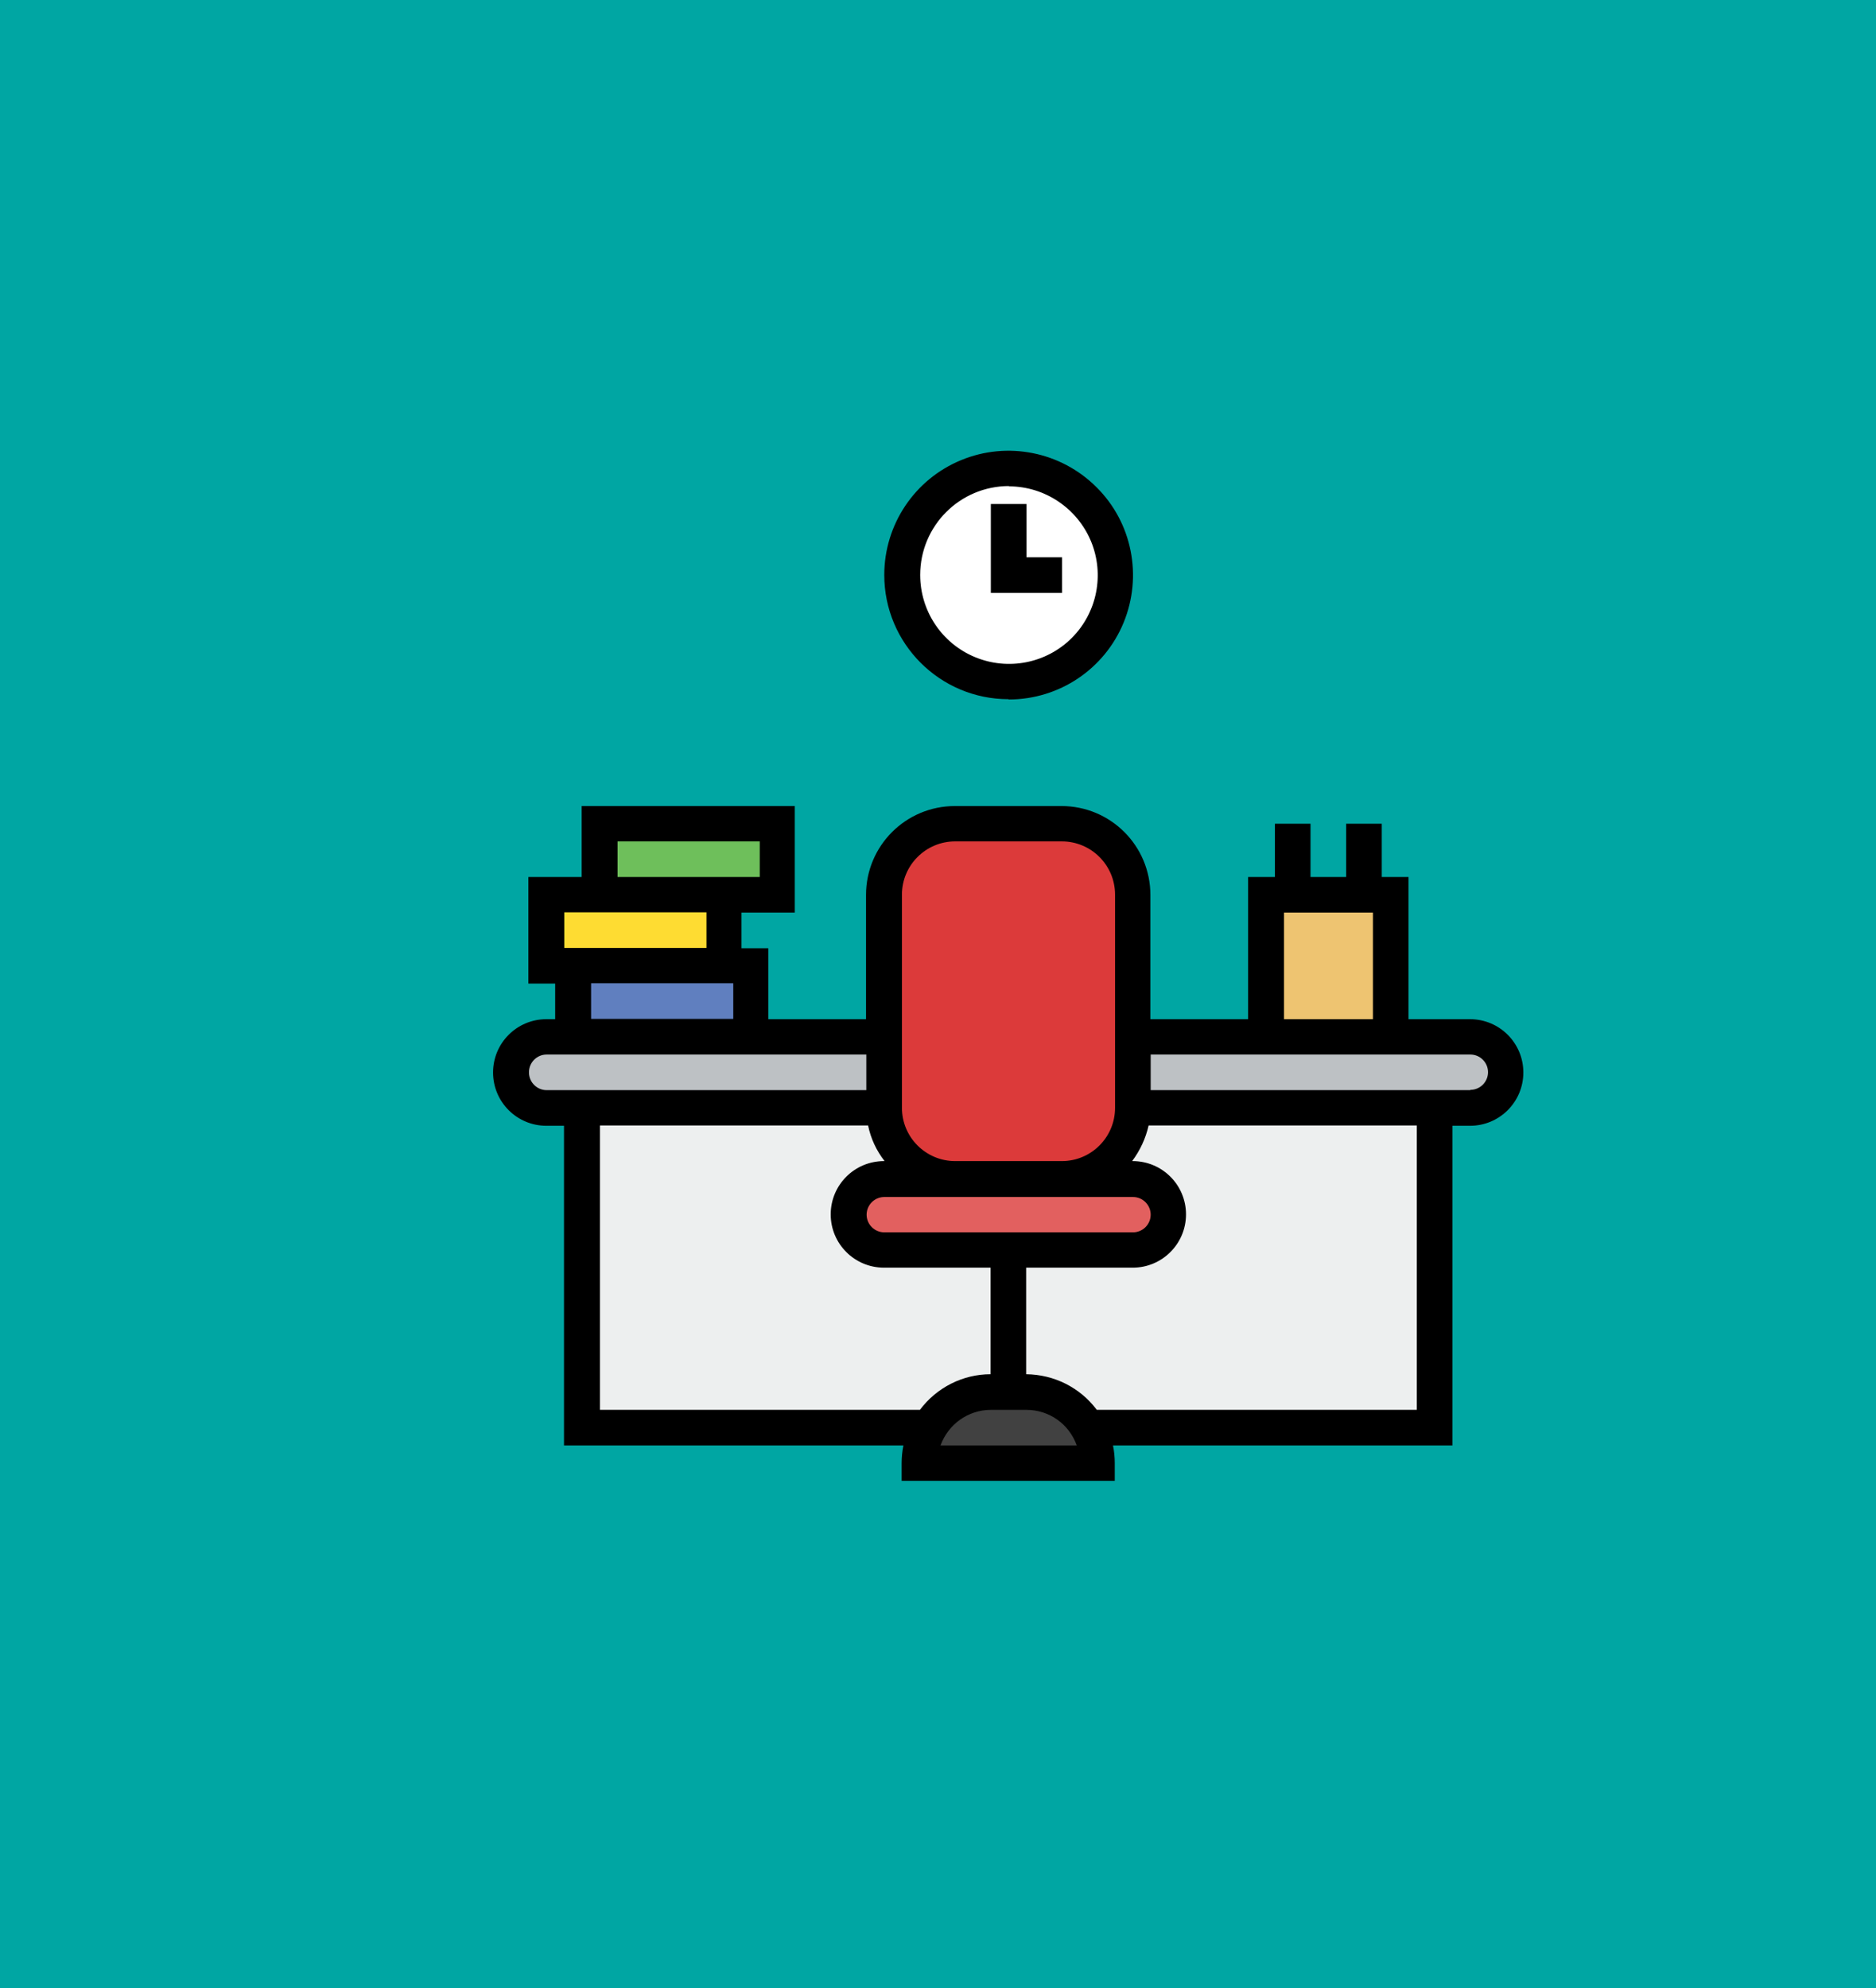
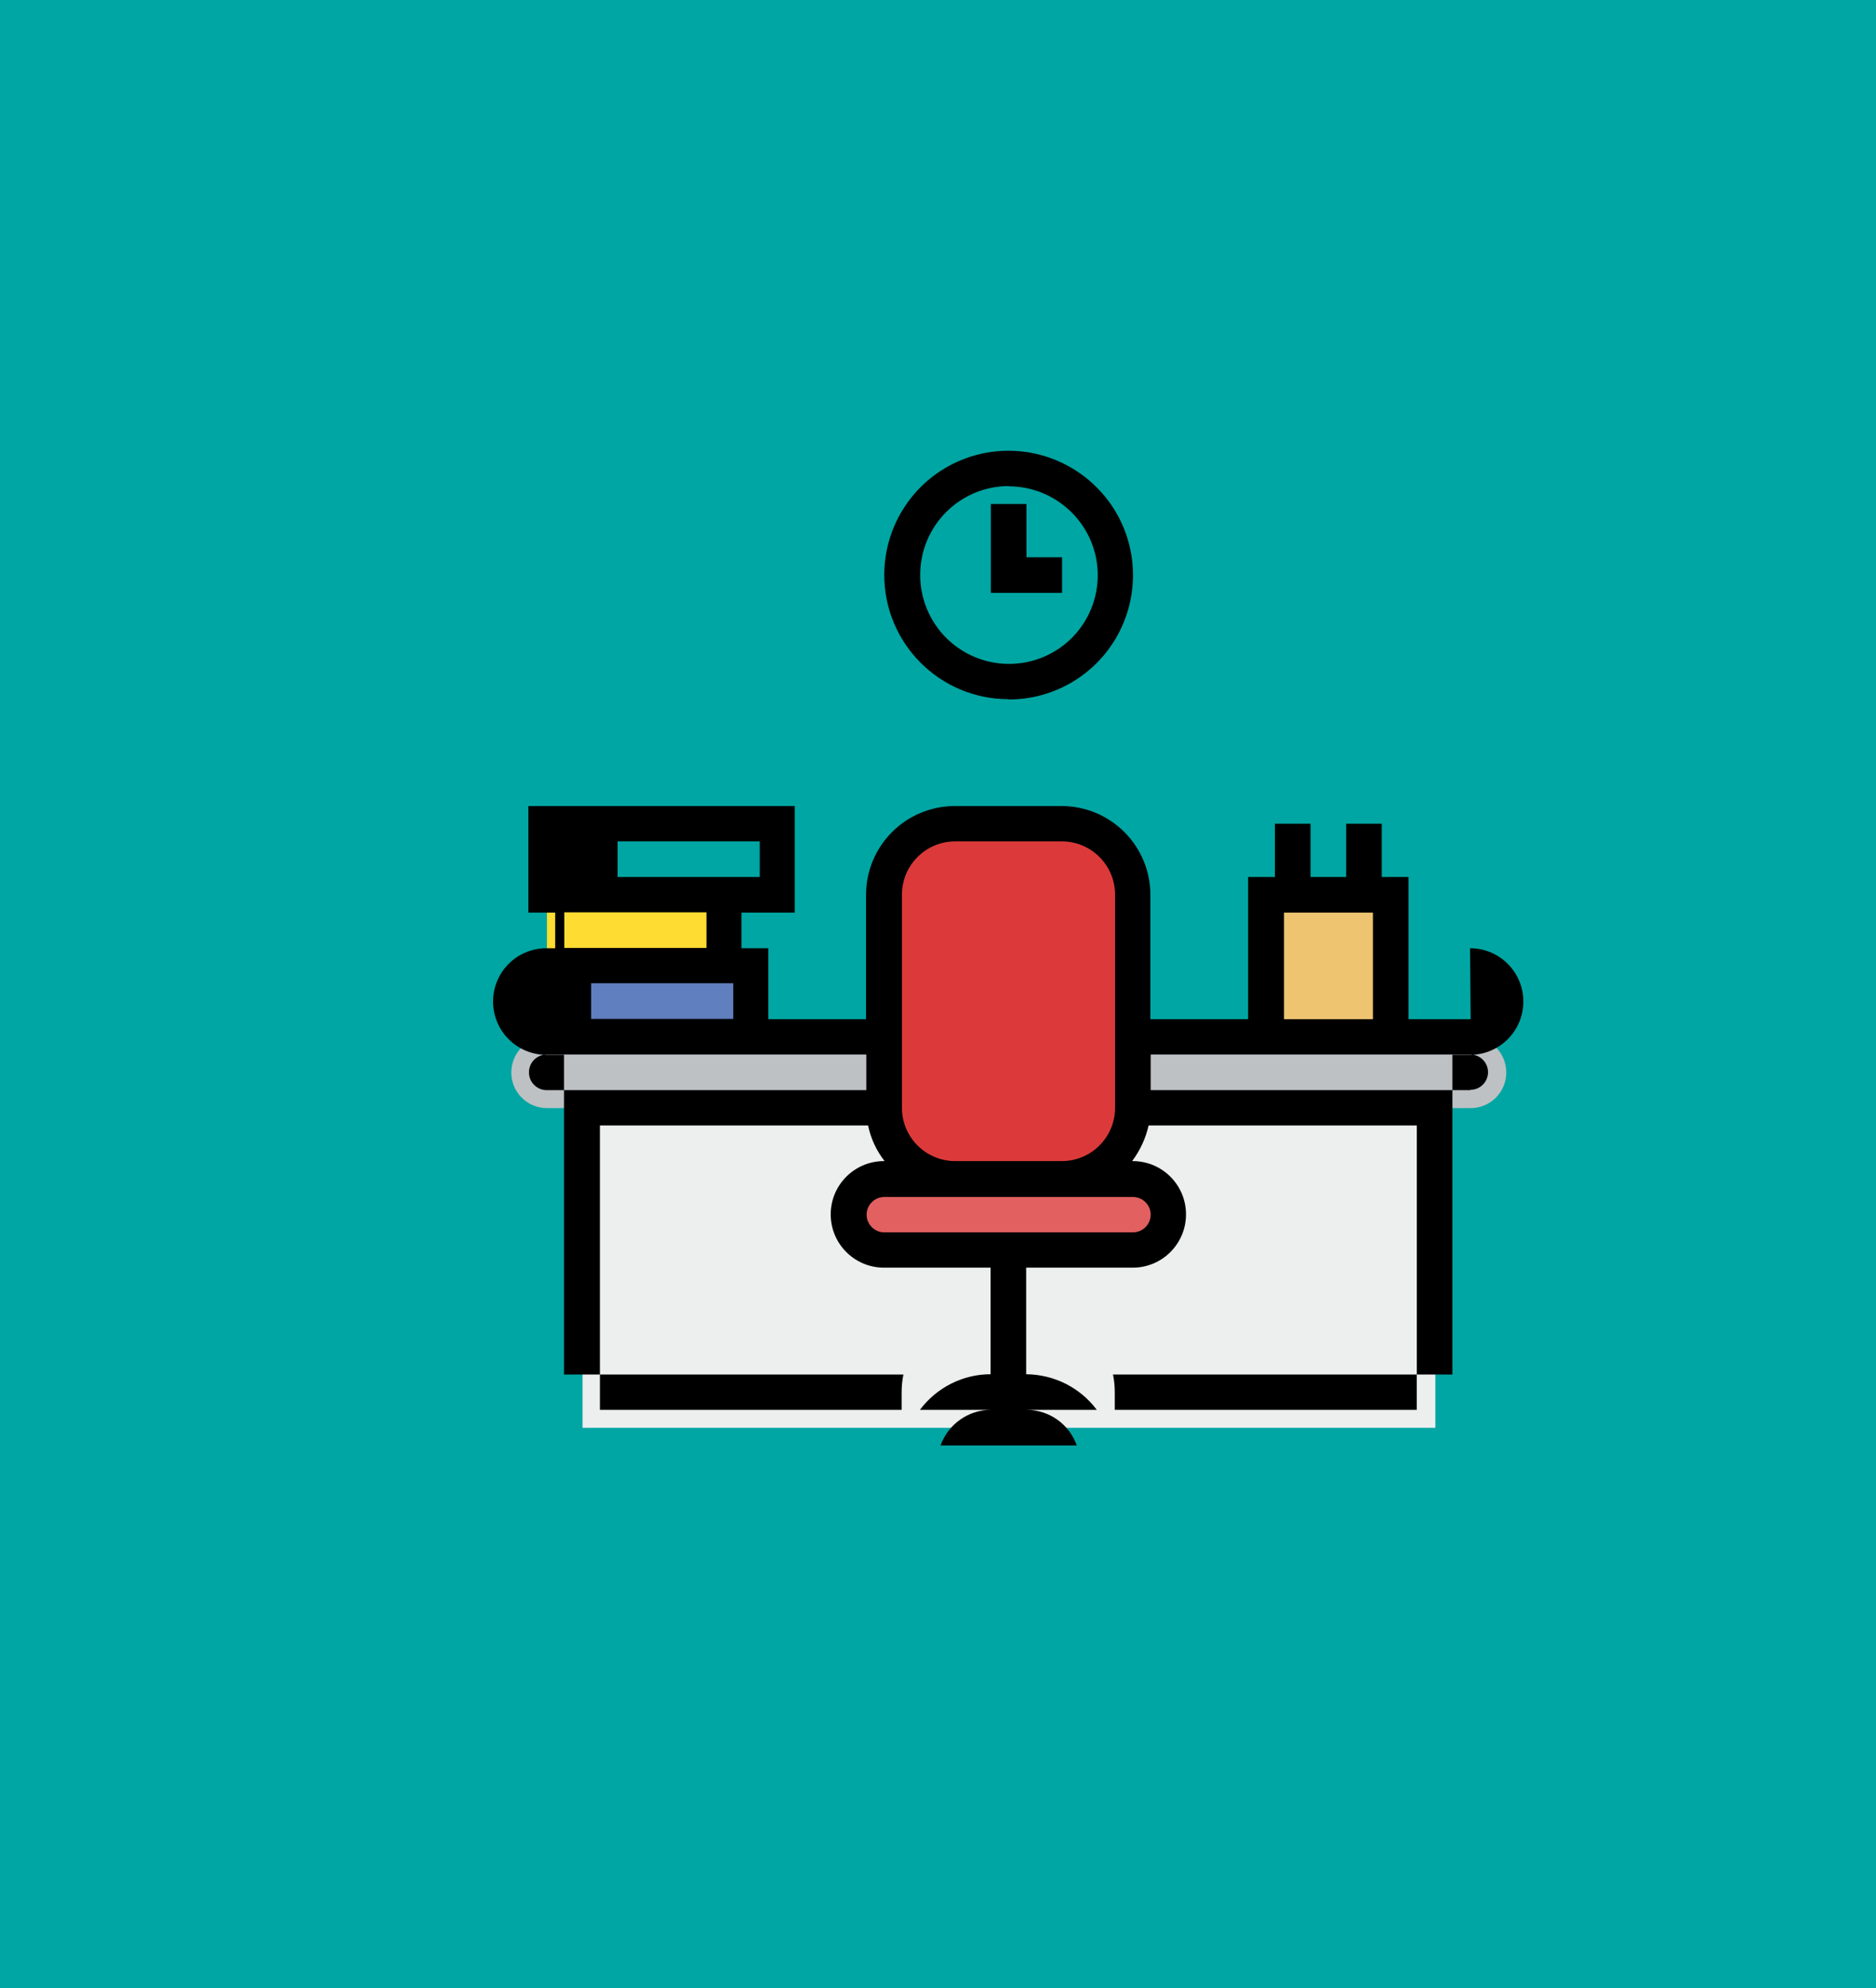
<svg xmlns="http://www.w3.org/2000/svg" id="Layer_2" viewBox="0 0 63.73 67.53">
  <defs>
    <style>.cls-1{fill:#fff;}.cls-2{fill:#607fbf;}.cls-3{fill:#dc3a3a;}.cls-4{fill:#e2605f;}.cls-5{fill:#edefef;}.cls-6{fill:#eec471;}.cls-7{fill:#6ebf5b;}.cls-8{fill:#414141;}.cls-9{fill:#bdc1c4;}.cls-10{clip-path:url(#clippath);}.cls-11{fill:none;}.cls-12{fill:#00a6a3;}.cls-13{fill:#fedc32;}</style>
    <clipPath id="clippath">
      <rect class="cls-11" x="16.77" y="15.21" width="35" height="35.1" />
    </clipPath>
  </defs>
  <g id="Layer_1-2">
    <g>
      <rect class="cls-12" width="63.73" height="67.53" />
      <g>
        <path class="cls-9" d="M18.58,35.22h31.38c.67,0,1.21,.54,1.21,1.21s-.54,1.21-1.21,1.21H18.58c-.67,0-1.21-.54-1.21-1.21s.54-1.21,1.21-1.21h0Z" />
        <rect class="cls-5" x="19.79" y="37.64" width="28.97" height="10.86" />
        <path class="cls-3" d="M32.46,27.98h3.62c1.34,0,2.41,1.08,2.41,2.41v7.24c0,1.34-1.08,2.41-2.41,2.41h-3.62c-1.34,0-2.41-1.08-2.41-2.41v-7.24c0-1.34,1.08-2.41,2.41-2.41h0Z" />
        <path class="cls-4" d="M30.05,40.05h8.45c.67,0,1.21,.54,1.21,1.21s-.54,1.21-1.21,1.21h-8.45c-.67,0-1.21-.54-1.21-1.21s.54-1.21,1.21-1.21h0Z" />
-         <path class="cls-1" d="M37.89,19.53c0,2-1.62,3.62-3.62,3.62s-3.62-1.62-3.62-3.62,1.62-3.62,3.62-3.62,3.62,1.62,3.62,3.62h0Z" />
        <rect class="cls-2" x="19.49" y="32.81" width="6.03" height="2.41" />
        <rect class="cls-13" x="18.58" y="30.39" width="6.03" height="2.41" />
-         <rect class="cls-7" x="20.39" y="27.98" width="6.03" height="2.41" />
        <rect class="cls-6" x="43.02" y="30.39" width="4.22" height="4.83" />
-         <path class="cls-8" d="M33.67,47.29h1.21c1.33,0,2.41,1.08,2.41,2.41h-6.03c0-1.33,1.08-2.41,2.41-2.41h0Z" />
        <g class="cls-10">
-           <path d="M49.96,34.62h-2.11v-4.83h-.91v-1.81h-1.21v1.81h-1.21v-1.81h-1.21v1.81h-.91v4.83h-3.32v-4.22c0-1.67-1.35-3.02-3.02-3.02h-3.62c-1.67,0-3.02,1.35-3.02,3.02v4.22h-3.32v-2.41h-.91v-1.21h1.81v-3.62h-7.24v2.41h-1.81v3.62h.91v1.21h-.3c-1,0-1.81,.81-1.81,1.81s.81,1.81,1.81,1.81h.6v10.86h11.53c-.04,.2-.06,.4-.06,.6v.6h7.24v-.6c0-.2-.02-.41-.06-.6h11.53v-10.86h.6c1,0,1.81-.81,1.81-1.81s-.81-1.81-1.81-1.81h0Zm-6.34-3.62h3.02v3.62h-3.02v-3.62Zm-13.58,10.86c-.33,0-.6-.27-.6-.6s.27-.6,.6-.6h8.45c.33,0,.6,.27,.6,.6s-.27,.6-.6,.6h-8.45Zm.6-11.47c0-1,.81-1.81,1.81-1.81h3.62c1,0,1.81,.81,1.81,1.81v7.24c0,1-.81,1.81-1.81,1.81h-3.62c-1,0-1.81-.81-1.81-1.81v-7.24Zm-9.66-1.81h4.83v1.21h-4.83v-1.21Zm-1.81,2.41h4.83v1.21h-4.83v-1.21Zm.91,2.41h4.83v1.21h-4.83v-1.21Zm-2.11,3.02c0-.33,.27-.6,.6-.6h10.86v1.21h-10.86c-.33,0-.6-.27-.6-.6h0Zm2.41,11.47v-9.66h9.11c.09,.44,.28,.85,.56,1.21h-.02c-1,0-1.81,.81-1.81,1.81s.81,1.81,1.81,1.81h3.62v3.62c-.94,0-1.83,.45-2.4,1.21h-10.88Zm11.57,1.21c.26-.72,.94-1.21,1.71-1.21h1.21c.77,0,1.45,.48,1.71,1.21h-4.62Zm16.19-1.21h-10.88c-.57-.76-1.45-1.2-2.4-1.21v-3.62h3.62c1,0,1.81-.81,1.81-1.81s-.81-1.81-1.81-1.81h-.02c.27-.36,.46-.77,.56-1.21h9.11v9.66Zm1.81-10.86h-10.86v-1.21h10.86c.33,0,.6,.27,.6,.6s-.27,.6-.6,.6h0Z" />
+           <path d="M49.96,34.62h-2.11v-4.83h-.91v-1.81h-1.21v1.81h-1.21v-1.81h-1.21v1.81h-.91v4.83h-3.32v-4.22c0-1.67-1.35-3.02-3.02-3.02h-3.62c-1.67,0-3.02,1.35-3.02,3.02v4.22h-3.32v-2.41h-.91v-1.21h1.81v-3.62h-7.24h-1.81v3.62h.91v1.21h-.3c-1,0-1.81,.81-1.81,1.81s.81,1.81,1.81,1.81h.6v10.86h11.53c-.04,.2-.06,.4-.06,.6v.6h7.24v-.6c0-.2-.02-.41-.06-.6h11.53v-10.86h.6c1,0,1.81-.81,1.81-1.81s-.81-1.81-1.81-1.81h0Zm-6.34-3.62h3.02v3.62h-3.02v-3.62Zm-13.58,10.86c-.33,0-.6-.27-.6-.6s.27-.6,.6-.6h8.45c.33,0,.6,.27,.6,.6s-.27,.6-.6,.6h-8.45Zm.6-11.47c0-1,.81-1.81,1.81-1.81h3.62c1,0,1.81,.81,1.81,1.81v7.24c0,1-.81,1.81-1.81,1.81h-3.62c-1,0-1.81-.81-1.81-1.81v-7.24Zm-9.66-1.81h4.83v1.21h-4.83v-1.21Zm-1.81,2.41h4.83v1.21h-4.83v-1.21Zm.91,2.41h4.83v1.21h-4.83v-1.21Zm-2.11,3.02c0-.33,.27-.6,.6-.6h10.86v1.21h-10.86c-.33,0-.6-.27-.6-.6h0Zm2.41,11.47v-9.66h9.11c.09,.44,.28,.85,.56,1.21h-.02c-1,0-1.81,.81-1.81,1.81s.81,1.81,1.81,1.81h3.62v3.62c-.94,0-1.83,.45-2.4,1.21h-10.88Zm11.57,1.21c.26-.72,.94-1.21,1.71-1.21h1.21c.77,0,1.45,.48,1.71,1.21h-4.62Zm16.19-1.21h-10.88c-.57-.76-1.45-1.2-2.4-1.21v-3.62h3.62c1,0,1.81-.81,1.81-1.81s-.81-1.81-1.81-1.81h-.02c.27-.36,.46-.77,.56-1.21h9.11v9.66Zm1.81-10.86h-10.86v-1.21h10.86c.33,0,.6,.27,.6,.6s-.27,.6-.6,.6h0Z" />
          <path d="M34.27,23.76c1.71,0,3.25-1.03,3.9-2.61,.65-1.58,.29-3.4-.92-4.6-1.21-1.21-3.03-1.57-4.6-.92-1.58,.65-2.61,2.19-2.61,3.9,0,2.33,1.89,4.22,4.22,4.22h0Zm0-7.24c1.22,0,2.32,.74,2.79,1.86,.47,1.13,.21,2.43-.65,3.29-.86,.86-2.16,1.12-3.29,.65-1.13-.47-1.86-1.57-1.86-2.79,0-1.67,1.35-3.02,3.02-3.02h0Z" />
        </g>
        <path d="M36.08,20.14v-1.21h-1.21v-1.81h-1.21v3.02h2.41Z" />
      </g>
    </g>
  </g>
</svg>